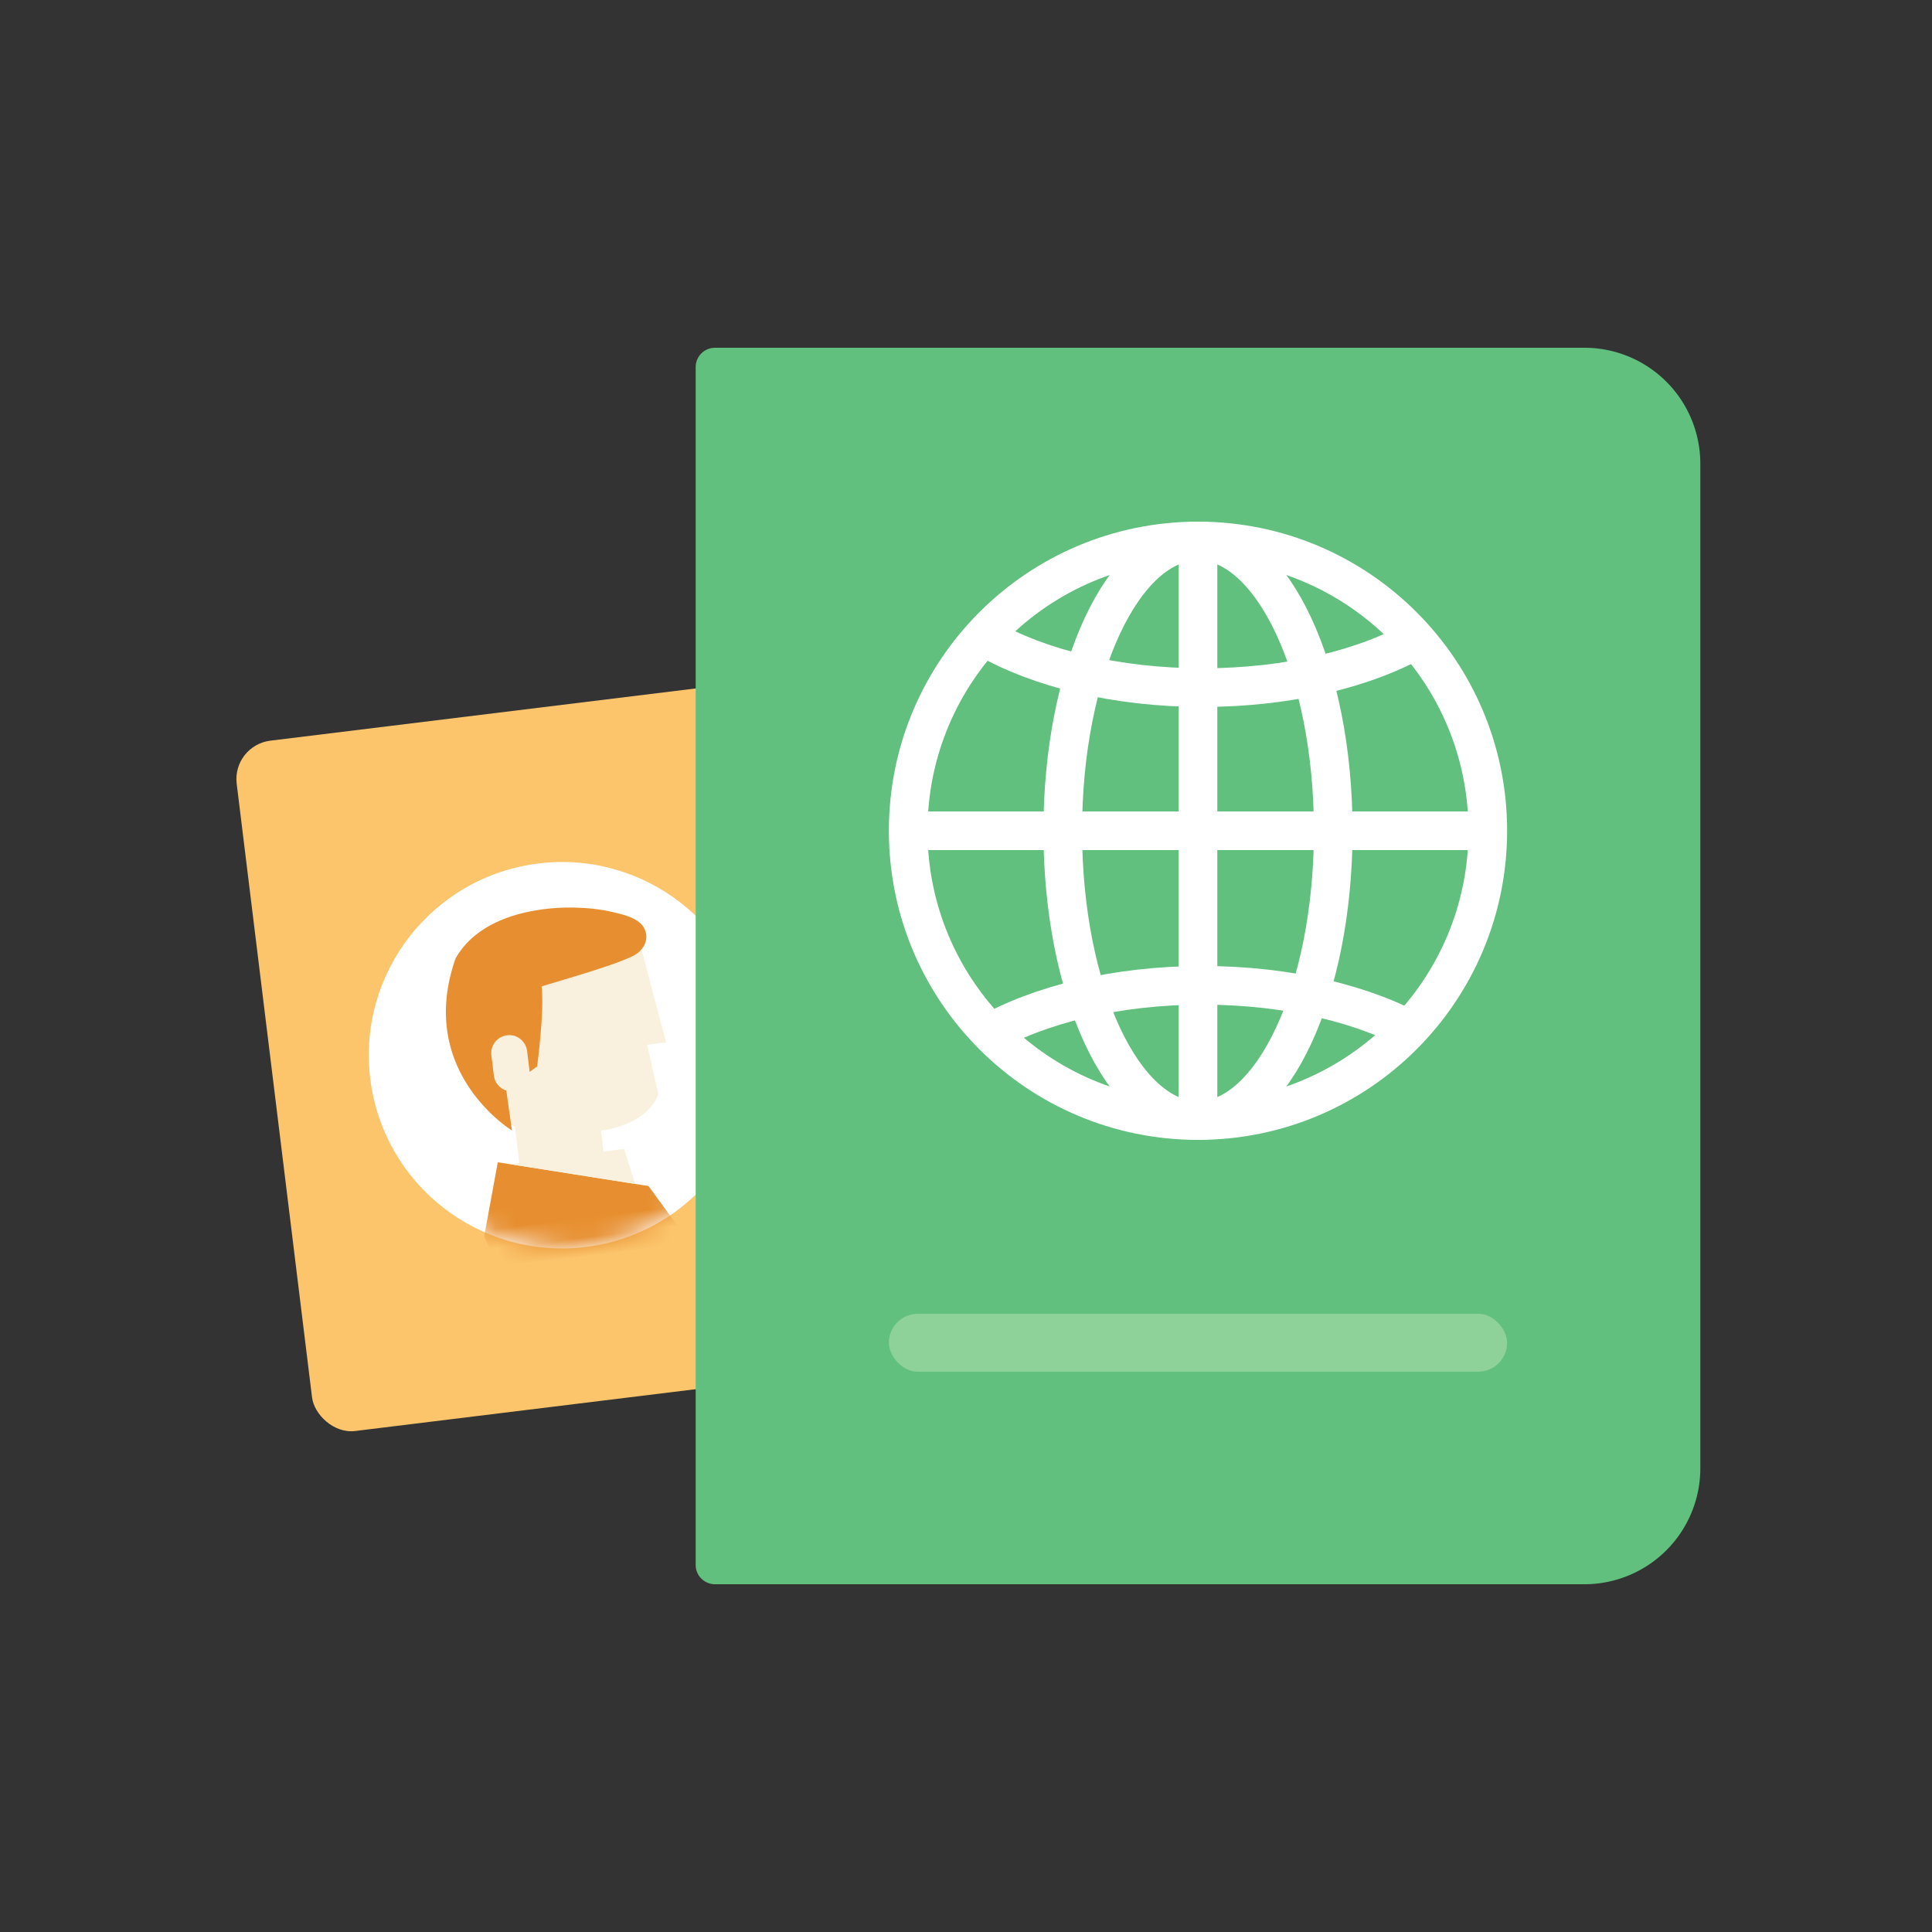
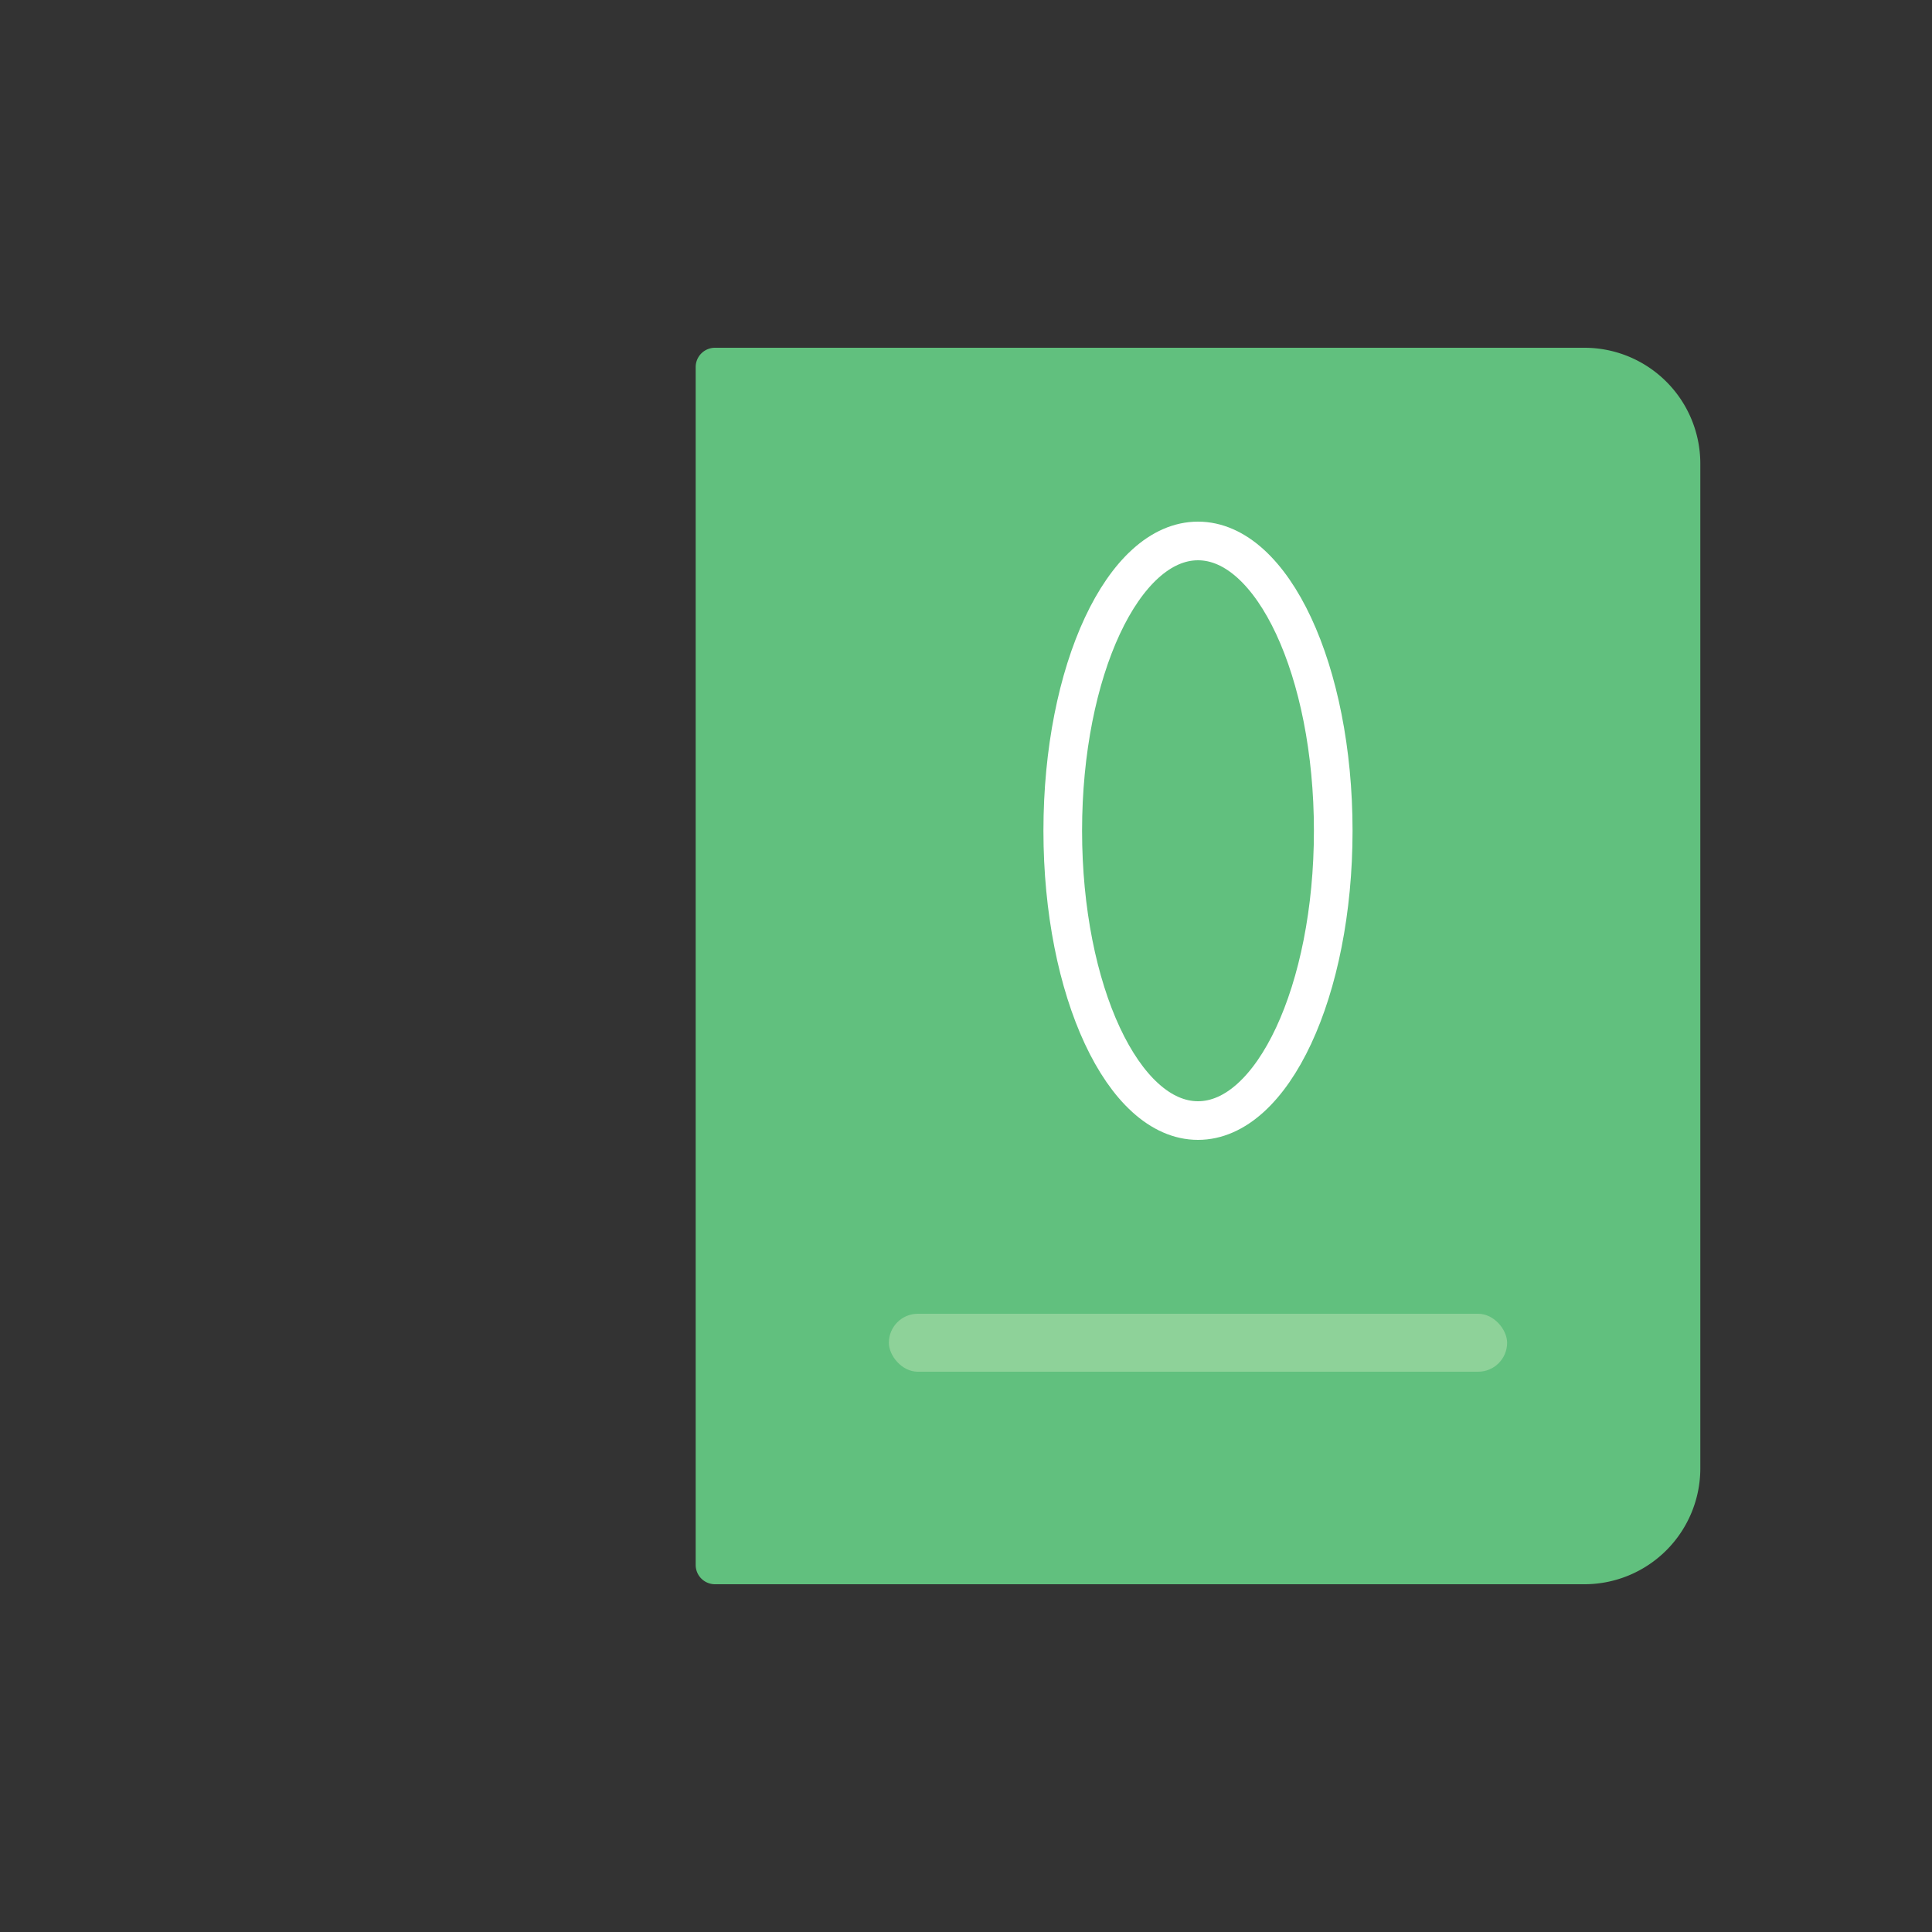
<svg xmlns="http://www.w3.org/2000/svg" xmlns:xlink="http://www.w3.org/1999/xlink" width="100" height="100">
  <rect width="100%" height="100%" fill="#333333" stroke="none" />
  <defs>
-     <circle id="a" cx="10" cy="10" r="10" />
-   </defs>
+     </defs>
  <g fill="none" fill-rule="evenodd">
    <g transform="rotate(-7 321.4 -78.87)">
-       <rect fill="#FCC56C" width="54" height="36" rx="2" />
      <g transform="translate(5 8)">
        <mask id="b" fill="#fff">
          <use xlink:href="#a" />
        </mask>
        <use fill="#FFF" xlink:href="#a" />
        <path fill="#F9F1DD" mask="url(#b)" d="M7.129 15.985h4.396v-6.7H7.129z" />
        <path d="M14.668 4.47l.323 2.345.439 3.183h-.992L14.7 12.6s-.686 1.905-4.563 1.469c-3.876-.437-3.691-1.415-3.691-1.415S2.921 1.248 14.668 4.47" fill="#F9F1DD" mask="url(#b)" />
        <path d="M8.65 10.422l-.938.516s.05-.952.05-2.19c-1.184-.552-.846 2.715-.846 2.715l.037 2.085s-4.567-3.611-1.816-9.18c.47-.655 1.14-1.134 1.882-1.446.772-.325 1.61-.478 2.445-.523.832-.047 1.672.01 2.493.158a8.968 8.968 0 011.65.445c.41.158.859.32 1.18.637a.95.95 0 01.077 1.302 1.259 1.259 0 01-.517.377c-.94.368-3.495.755-4.964 1.02 0 1.287-.733 4.084-.733 4.084" fill="#E78F30" mask="url(#b)" />
-         <path d="M7.301 11.549a.935.935 0 01-.93-.932V9.56c0-.512.418-.931.93-.931s.932.419.932.93v1.058c0 .512-.42.932-.932.932" fill="#F9F1DD" mask="url(#b)" />
+         <path d="M7.301 11.549a.935.935 0 01-.93-.932V9.56c0-.512.418-.931.93-.931s.932.419.932.93v1.058" fill="#F9F1DD" mask="url(#b)" />
        <path fill="#E78F30" mask="url(#b)" d="M4.856 18.824l1.17-3.73 7.592 2.171 14.647 26.322-14.611 2.103z" />
        <path fill="#F9F1DD" mask="url(#b)" d="M6.652 15.272l5.948-.074.344 1.874z" />
      </g>
    </g>
    <g transform="translate(36.008 18)">
      <path d="M1 0h45a6 6 0 016 6v52a6 6 0 01-6 6H1a1 1 0 01-1-1V1a1 1 0 011-1z" fill="#61C07E" />
      <g stroke="#FFF" stroke-width="2">
-         <path d="M41 25c0 8.284-6.716 15-15 15-8.284 0-15-6.716-15-15 0-8.284 6.716-15 15-15 8.284 0 15 6.716 15 15z" />
-         <path d="M37.482 15c-2.749 1.589-6.767 2.591-11.242 2.591-4.475 0-8.492-1.002-11.24-2.59M15 35.59C17.749 34.002 21.766 33 26.241 33c4.476 0 8.494 1.002 11.242 2.591M11 25h30M26 10v30" />
        <path d="M33 25c0 8.284-3.133 15-7 15s-7-6.716-7-15c0-8.284 3.133-15 7-15s7 6.716 7 15z" />
      </g>
      <rect fill="#8ED299" x="10" y="50" width="32" height="3" rx="1.5" />
    </g>
  </g>
</svg>